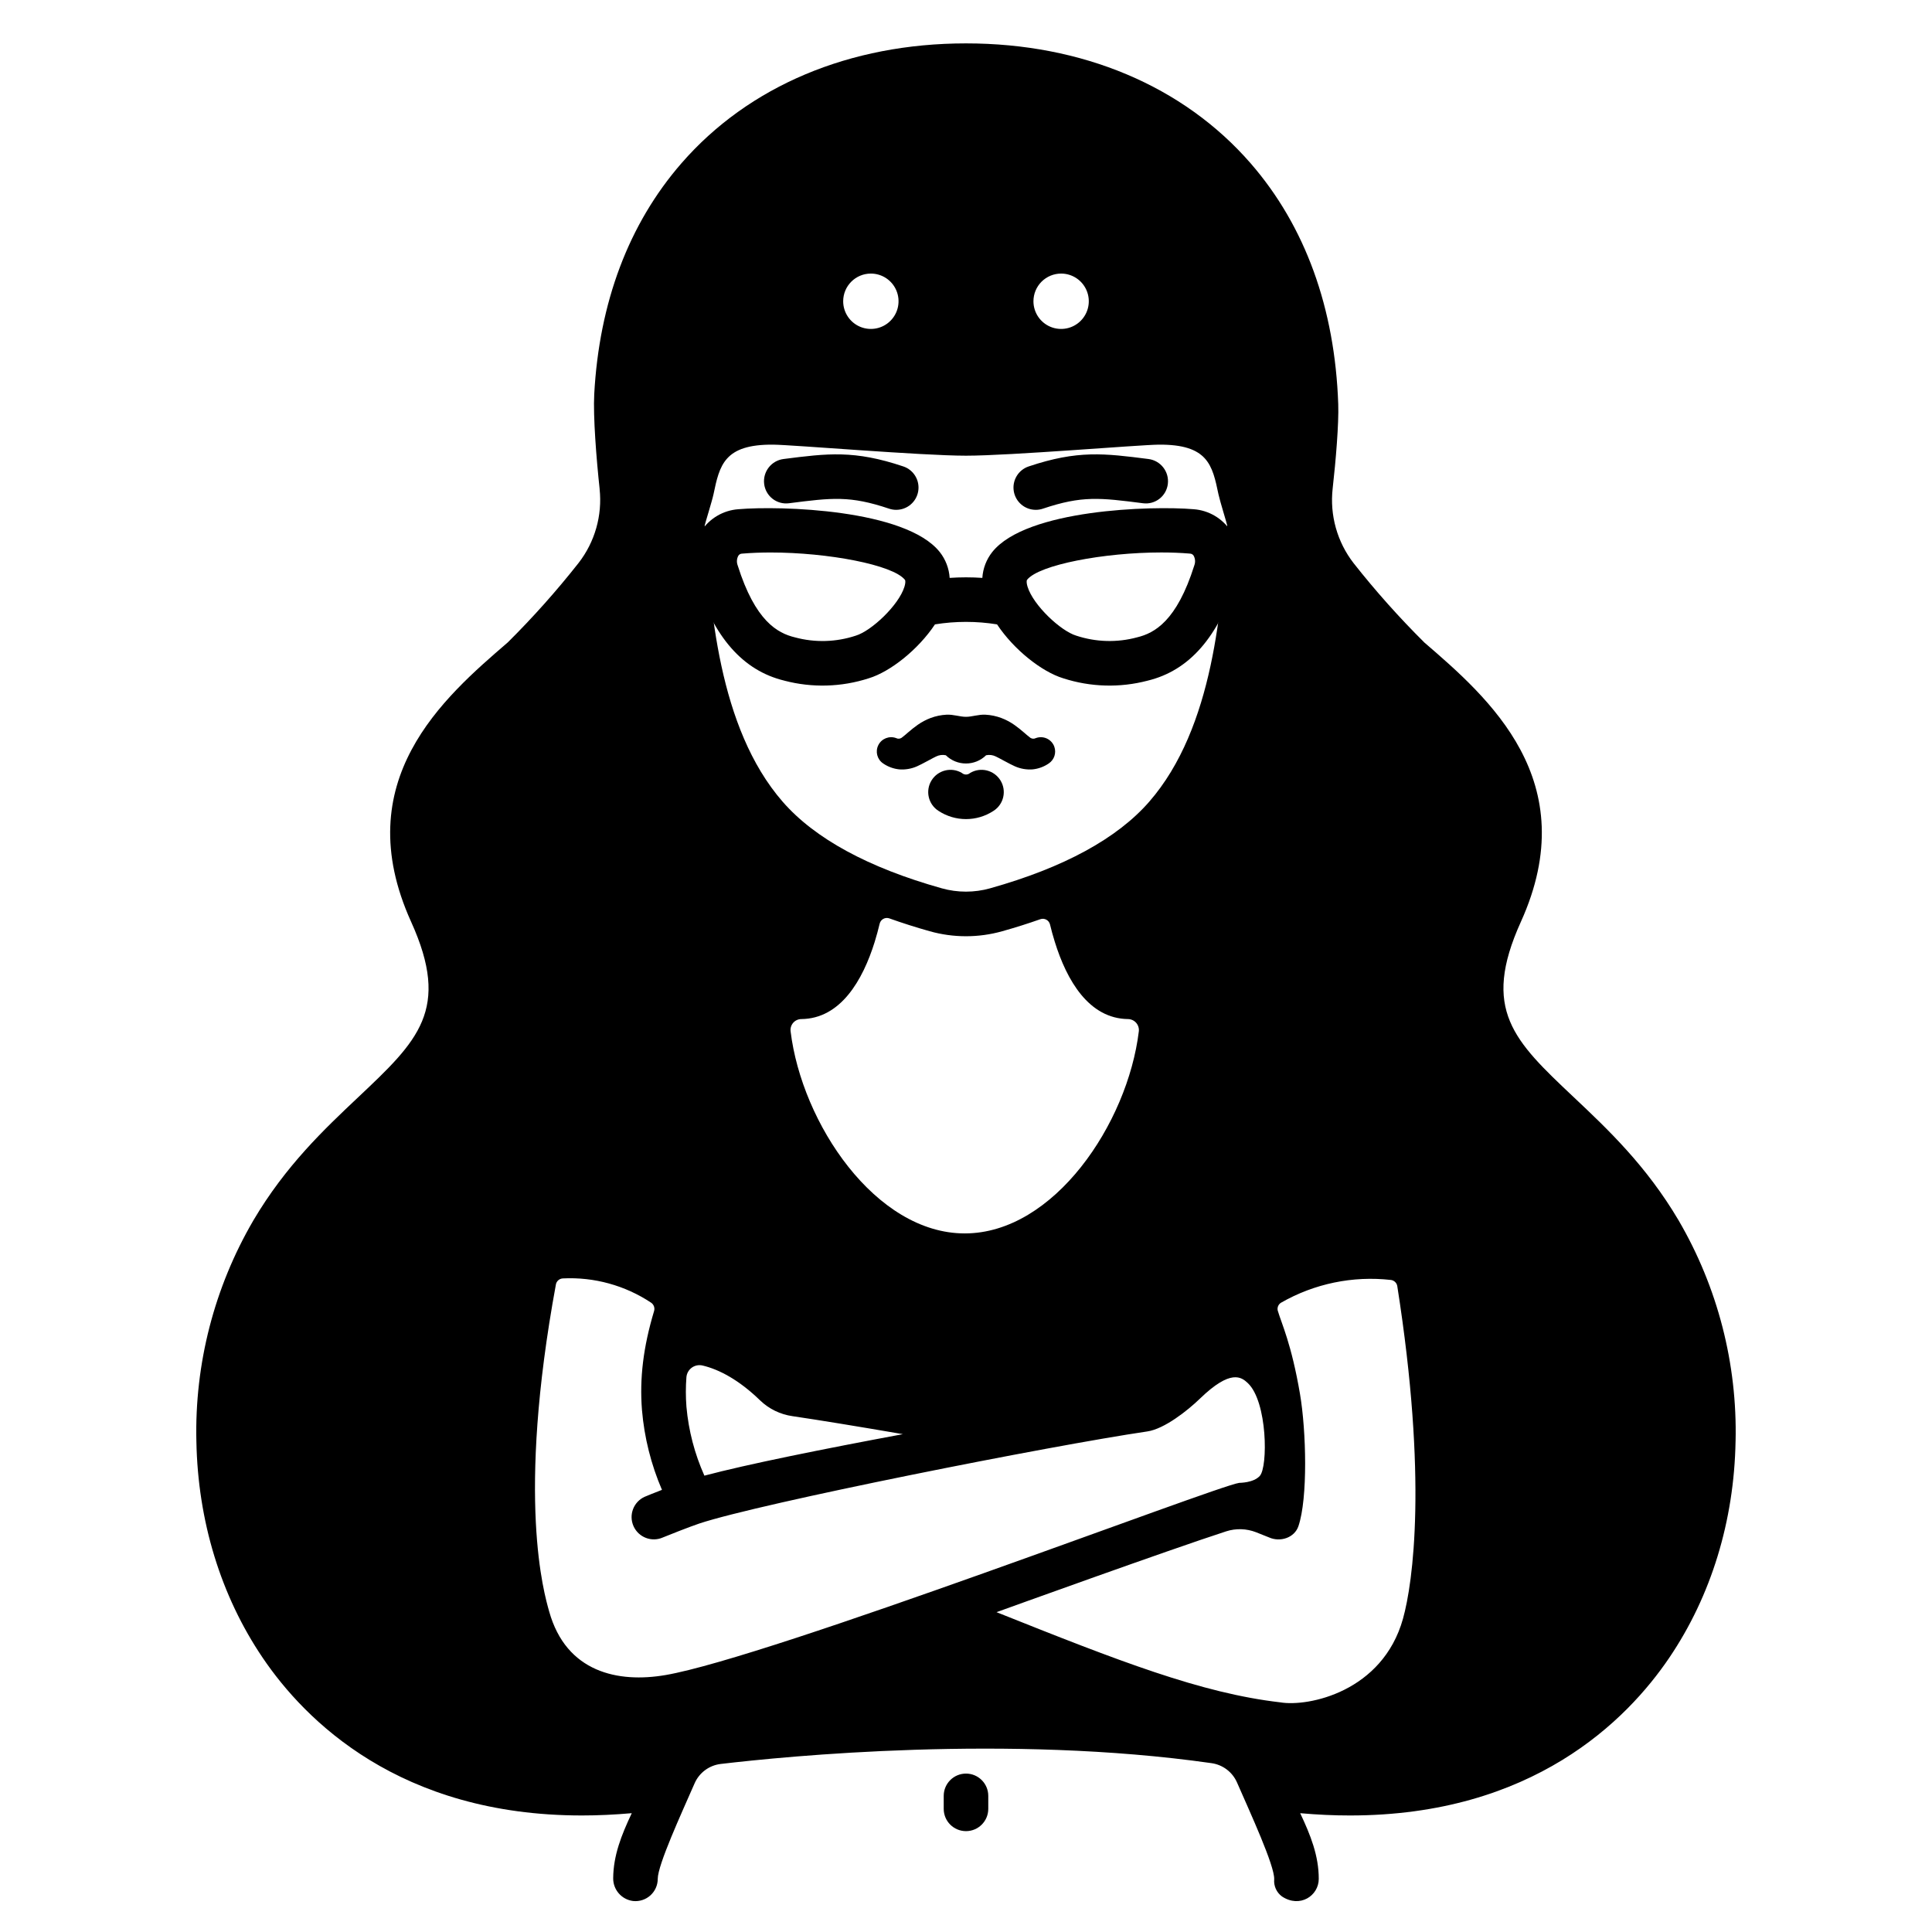
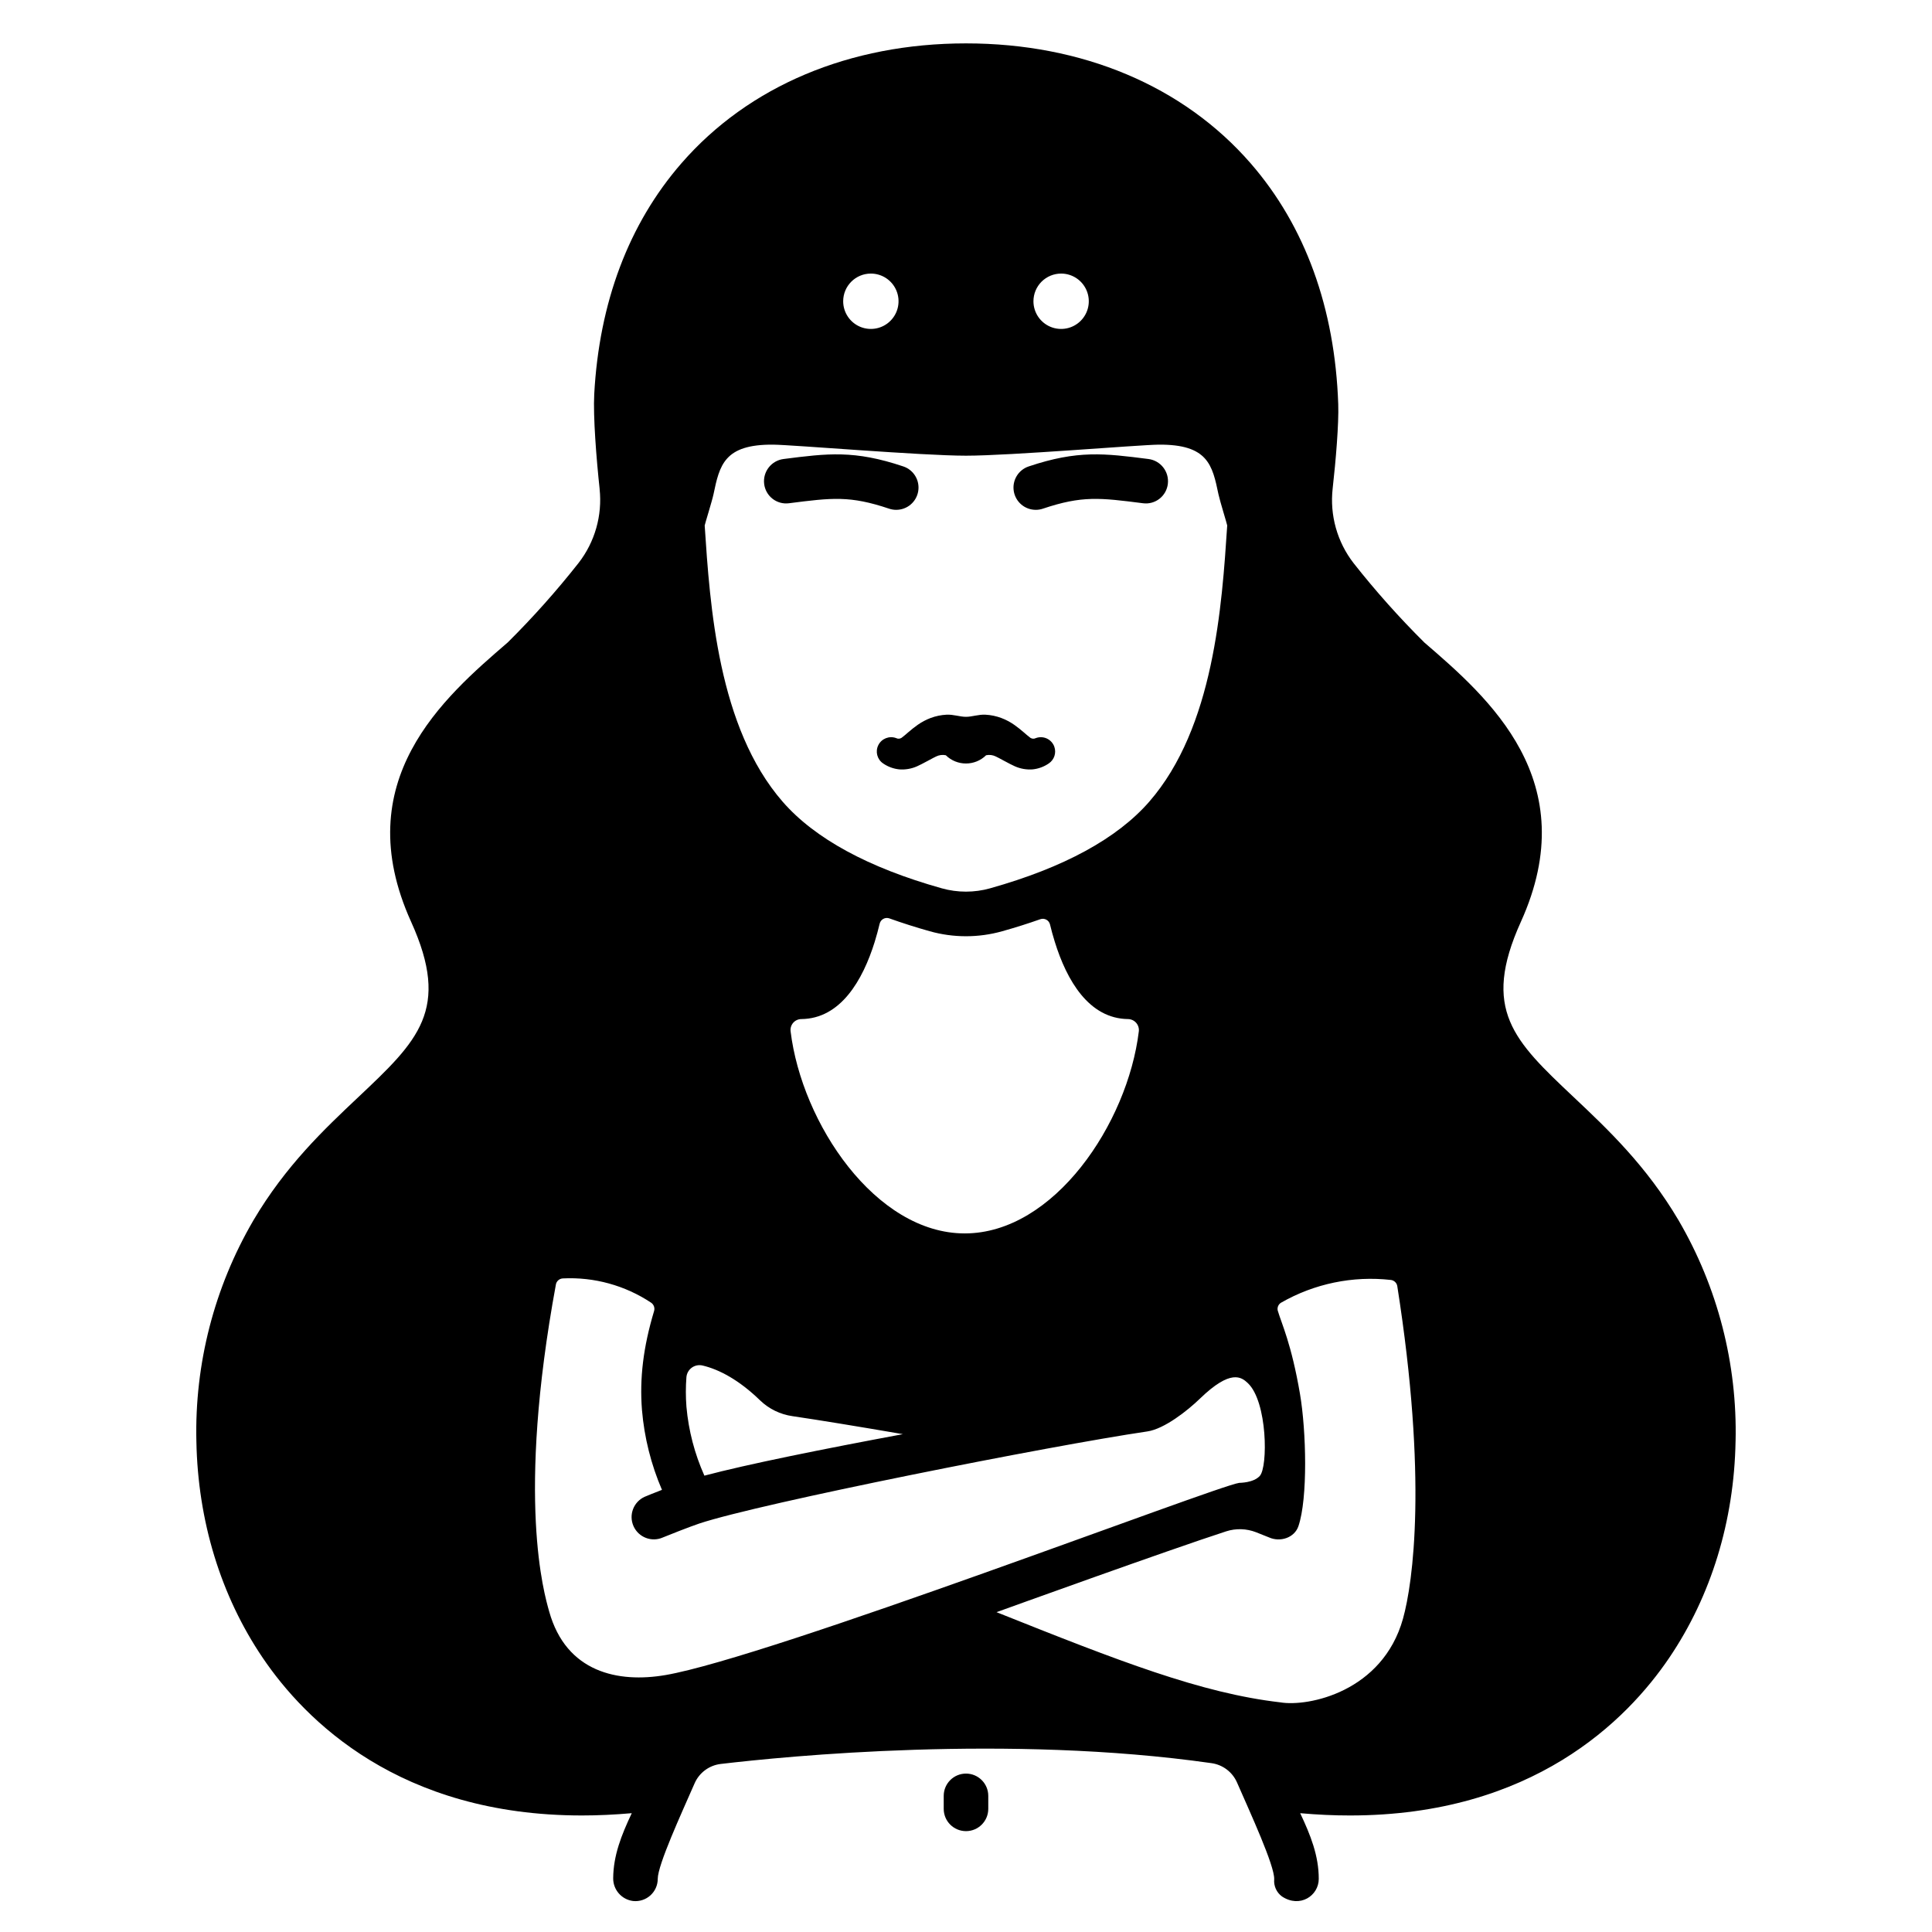
<svg xmlns="http://www.w3.org/2000/svg" fill="#000000" width="800px" height="800px" version="1.1" viewBox="144 144 512 512">
  <g>
    <path d="m418.49 279.11c-2.894 0.004-5.363-2.094-5.828-4.949-0.469-2.859 1.207-5.633 3.949-6.551 12.988-4.363 20.047-3.461 31.727-1.969h0.004c3.242 0.41 5.543 3.363 5.148 6.609-0.184 1.551-0.98 2.965-2.215 3.926-1.23 0.961-2.793 1.391-4.344 1.191-11.441-1.461-16.137-2.066-26.559 1.438-0.605 0.203-1.242 0.309-1.883 0.305z" />
-     <path d="m470.13 284.68c-2.203-3.324-5.82-5.441-9.797-5.731-11.082-0.945-44.336-0.012-53.375 11.344-1.555 1.965-2.469 4.356-2.629 6.856-2.883-0.199-5.773-0.199-8.66 0-0.156-2.5-1.074-4.891-2.625-6.856-9.043-11.355-42.289-12.289-53.375-11.344-3.977 0.289-7.598 2.406-9.801 5.731-2.426 3.769-3.027 8.43-1.641 12.691 4.879 15.508 12.621 24.344 23.656 27.012v0.004c7.363 1.93 15.121 1.711 22.363-0.637 5.664-1.723 13.066-7.566 17.531-14.285 5.445-0.879 11-0.879 16.449 0 4.465 6.723 11.863 12.562 17.531 14.285h-0.004c7.242 2.348 15.004 2.566 22.363 0.637 11.035-2.672 18.773-11.508 23.656-27.016 1.387-4.262 0.785-8.922-1.645-12.691zm-99.32 27.77c-5.223 1.734-10.84 1.895-16.148 0.457-4.617-1.117-10.516-4.297-15.172-19.082-0.32-0.844-0.25-1.785 0.188-2.57 0.219-0.336 0.59-0.539 0.992-0.539 2.41-0.203 4.957-0.301 7.562-0.301 15.207 0 32.418 3.273 35.57 7.234 0.242 0.305 0.098 1.156-0.117 1.852-1.539 4.949-8.789 11.711-12.875 12.949zm89.699-18.629c-4.656 14.785-10.551 17.965-15.172 19.082h0.004c-5.312 1.438-10.93 1.277-16.152-0.457-4.086-1.242-11.336-8-12.875-12.953-0.215-0.695-0.359-1.547-0.117-1.852 3.156-3.965 20.363-7.234 35.57-7.234 2.606 0 5.152 0.098 7.562 0.301v0.004c0.402 0 0.777 0.203 0.992 0.539 0.438 0.789 0.508 1.727 0.188 2.57z" />
-     <path d="m401.08 348.85c-0.617 0.547-1.543 0.547-2.16 0-2.769-1.656-6.356-0.781-8.051 1.965-1.695 2.746-0.875 6.344 1.848 8.078 4.422 2.902 10.145 2.902 14.566 0 2.723-1.734 3.543-5.332 1.848-8.078-1.695-2.746-5.281-3.621-8.051-1.965z" />
    <path d="m423.4 341.87c-0.344-0.949-1.051-1.719-1.961-2.148-0.914-0.426-1.957-0.473-2.906-0.129l-0.395 0.141c-0.484 0.098-0.988-0.059-1.336-0.414-0.766-0.543-2.113-1.898-4.019-3.238v0.004c-1.066-0.746-2.215-1.355-3.43-1.812-1.344-0.5-2.758-0.797-4.195-0.871-1.863-0.098-3.535 0.562-5.168 0.562-1.633 0-3.305-0.66-5.168-0.562-1.434 0.074-2.848 0.371-4.195 0.871-1.211 0.461-2.359 1.066-3.422 1.812-1.906 1.336-3.254 2.695-4.019 3.238v-0.004c-0.348 0.355-0.852 0.512-1.34 0.414l-0.395-0.145c-1.801-0.648-3.809 0.148-4.676 1.859-0.867 1.711-0.324 3.801 1.266 4.871 1.277 0.883 2.758 1.422 4.301 1.574 1.602 0.117 3.211-0.16 4.68-0.812 1.246-0.527 4.488-2.371 5.082-2.617 0.789-0.387 1.688-0.5 2.551-0.316 2.961 2.914 7.715 2.914 10.672 0 0.863-0.184 1.766-0.074 2.555 0.316 0.59 0.242 3.836 2.09 5.082 2.617 1.469 0.652 3.078 0.93 4.68 0.812 1.543-0.152 3.023-0.695 4.301-1.578 1.449-0.973 2.047-2.805 1.457-4.445z" />
    <path d="m400 614.02c-3.262 0-5.906 2.644-5.906 5.902v3.445c0 3.262 2.644 5.902 5.906 5.902 3.258 0 5.902-2.641 5.902-5.902v-3.445c0-3.258-2.644-5.902-5.902-5.902z" />
    <path d="m588.86 467.43c-8.578-14.527-18.785-24.16-27.793-32.656-15.844-14.949-24.57-23.188-14.023-46.477 16.934-37.391-8.66-59.445-25.586-74.035h0.004c-6.664-6.617-12.922-13.633-18.738-21.012-4.359-5.621-6.352-12.723-5.555-19.793 0.828-7.328 1.656-17.184 1.477-22.359-0.879-25.414-8.73-47.164-23.223-63.828-17.828-20.488-44.609-31.773-75.422-31.773s-57.598 11.285-75.414 31.773c-13.992 16.09-21.797 36.914-23.109 61.203-0.316 5.852 0.57 17.121 1.434 25.129h-0.008c0.746 7.008-1.254 14.031-5.578 19.594-5.828 7.398-12.098 14.434-18.781 21.066-16.934 14.59-42.523 36.645-25.59 74.035 10.547 23.289 1.82 31.527-14.023 46.477-9.008 8.496-19.215 18.129-27.793 32.656v0.004c-10.355 17.742-15.582 38.008-15.094 58.547 0.395 21.109 6.465 40.934 17.57 57.344 11.227 16.586 36.25 41.793 84.598 41.793 4.219 0 8.625-0.203 13.211-0.605-2.75 5.82-4.871 11.191-4.922 17.207-0.047 3.066 2.223 5.68 5.266 6.066 1.668 0.18 3.332-0.355 4.582-1.477 1.25-1.121 1.961-2.719 1.961-4.394 0-3.723 6.293-17.375 9.762-25.305 1.23-2.824 3.867-4.781 6.926-5.144 17.332-2.047 76.219-7.894 130.07-0.211 2.984 0.422 5.539 2.356 6.75 5.117 3.504 8.023 9.996 22.09 9.855 25.656v0.004c-0.156 1.77 0.625 3.496 2.059 4.547 4.734 3.148 9.75-0.176 9.75-4.664 0-6.094-2.137-11.52-4.922-17.402 4.582 0.406 8.988 0.609 13.211 0.605 48.34 0 73.371-25.211 84.598-41.793 11.105-16.406 17.184-36.234 17.57-57.344h0.004c0.488-20.539-4.734-40.805-15.086-58.551zm-163.65-250.93c2.965 0 5.641 1.789 6.773 4.527 1.137 2.742 0.508 5.898-1.59 7.996-2.098 2.098-5.25 2.723-7.992 1.59-2.742-1.137-4.527-3.812-4.527-6.777 0-1.945 0.773-3.812 2.148-5.188s3.242-2.148 5.188-2.148zm-50.422 0c2.965 0 5.641 1.785 6.777 4.527 1.133 2.742 0.508 5.894-1.59 7.992-2.098 2.102-5.254 2.727-7.996 1.594-2.738-1.137-4.527-3.812-4.527-6.777 0-4.051 3.285-7.336 7.336-7.336zm-41.711 58.523c1.617-7.727 2.805-13.305 15.844-13.188 5.254 0.051 39.27 2.926 51.074 2.926 11.809 0 45.82-2.875 51.074-2.926 13.098-0.105 14.227 5.457 15.844 13.188 0.352 1.672 2.324 8.047 2.312 8.23-1.402 21.312-3.527 53.52-20.656 73.195-8.5 9.766-22.688 17.492-42.164 22.957v0.004c-4.199 1.18-8.641 1.18-12.836 0-19.477-5.469-33.664-13.191-42.164-22.957-17.121-19.676-19.25-51.879-20.656-73.191-0.008-0.18 1.977-6.562 2.328-8.238zm109.87 139.04c0.824 0.016 1.605 0.375 2.148 0.996 0.543 0.621 0.801 1.445 0.703 2.266-2.961 24.402-22.477 53.543-46.133 53.543s-43.176-29.184-46.148-53.539v-0.004c-0.109-0.82 0.141-1.652 0.688-2.277s1.336-0.984 2.164-0.984c10.375-0.113 16.25-10.219 19.445-20.488v-0.012c0.5-1.609 0.934-3.223 1.309-4.801v0.004c0.133-0.543 0.488-1.004 0.984-1.27 0.492-0.262 1.074-0.301 1.598-0.109 3.394 1.215 6.953 2.348 10.68 3.398 6.285 1.766 12.934 1.766 19.215 0 3.512-0.984 6.875-2.047 10.086-3.184 0.523-0.188 1.105-0.145 1.594 0.117 0.492 0.262 0.848 0.723 0.98 1.262 0.363 1.508 0.781 3.051 1.262 4.582 3.176 10.27 9.047 20.379 19.426 20.5zm-112.76 91.812c4.289 1.008 9.613 3.758 15.254 9.25 2.356 2.262 5.363 3.723 8.598 4.176 6.82 1.004 17.266 2.707 29.227 4.766-20.941 3.894-41.395 8.012-52.598 10.996v-0.004c-2.582-5.769-4.191-11.926-4.754-18.223 0-0.031 0-0.062-0.008-0.098-0.199-2.59-0.199-5.191 0-7.781 0.09-1.012 0.613-1.93 1.434-2.523 0.824-0.59 1.863-0.793 2.848-0.559zm-9.848 82.035c-12.473 2.137-26.289-0.664-30.809-16.871-1.309-4.688-8.711-29.625 1.785-86.625l-0.004-0.004c0.164-0.898 0.922-1.566 1.836-1.617 8.285-0.414 16.492 1.84 23.402 6.43 0.719 0.488 1.039 1.383 0.789 2.215-2.863 9.543-3.863 17.789-3.215 26.145 0 0.031 0 0.062 0.008 0.098 0.617 7.289 2.406 14.43 5.297 21.148-2.078 0.805-3.953 1.555-4.555 1.824v-0.004c-2.977 1.332-4.312 4.824-2.981 7.801 1.332 2.981 4.824 4.312 7.801 2.981 0.852-0.379 7.371-2.934 9.629-3.684 16.246-5.398 92.953-20.609 118.73-24.402 4.516-0.664 10.648-5.504 13.941-8.691 8.191-7.93 11.008-5.719 12.711-4.102 5.203 4.953 5.34 22.18 3.156 24.582-1.684 1.852-5.262 1.816-5.473 1.844-5.852 0.758-124.3 46.176-152.05 50.934zm195.47-14.953c-5.41 19.395-25.133 23.43-32.531 22.18-20.969-2.426-42.781-10.953-75.191-23.895 2.859-1.031 45.711-16.512 60.848-21.418h-0.004c2.598-0.84 5.406-0.754 7.949 0.238 1.656 0.645 3.051 1.203 3.418 1.363 2.977 1.332 6.754 0.105 7.801-2.984 2.504-7.394 2.094-25.191 0.402-35.09-2.262-13.207-4.848-18.52-5.856-21.934l-0.008 0.004c-0.242-0.84 0.105-1.742 0.855-2.195 8.82-5.059 19.027-7.168 29.133-6.023 0.859 0.121 1.543 0.793 1.672 1.652 8.012 50.938 4.188 78.523 1.512 88.102z" />
    <path d="m381.51 279.11c2.894 0.004 5.363-2.094 5.828-4.949 0.469-2.859-1.203-5.633-3.949-6.551-12.988-4.363-20.047-3.461-31.727-1.969-3.246 0.41-5.547 3.363-5.152 6.609 0.188 1.551 0.984 2.965 2.215 3.926 1.23 0.961 2.797 1.391 4.344 1.191 11.441-1.461 16.137-2.066 26.559 1.438 0.605 0.203 1.242 0.309 1.883 0.305z" />
  </g>
</svg>